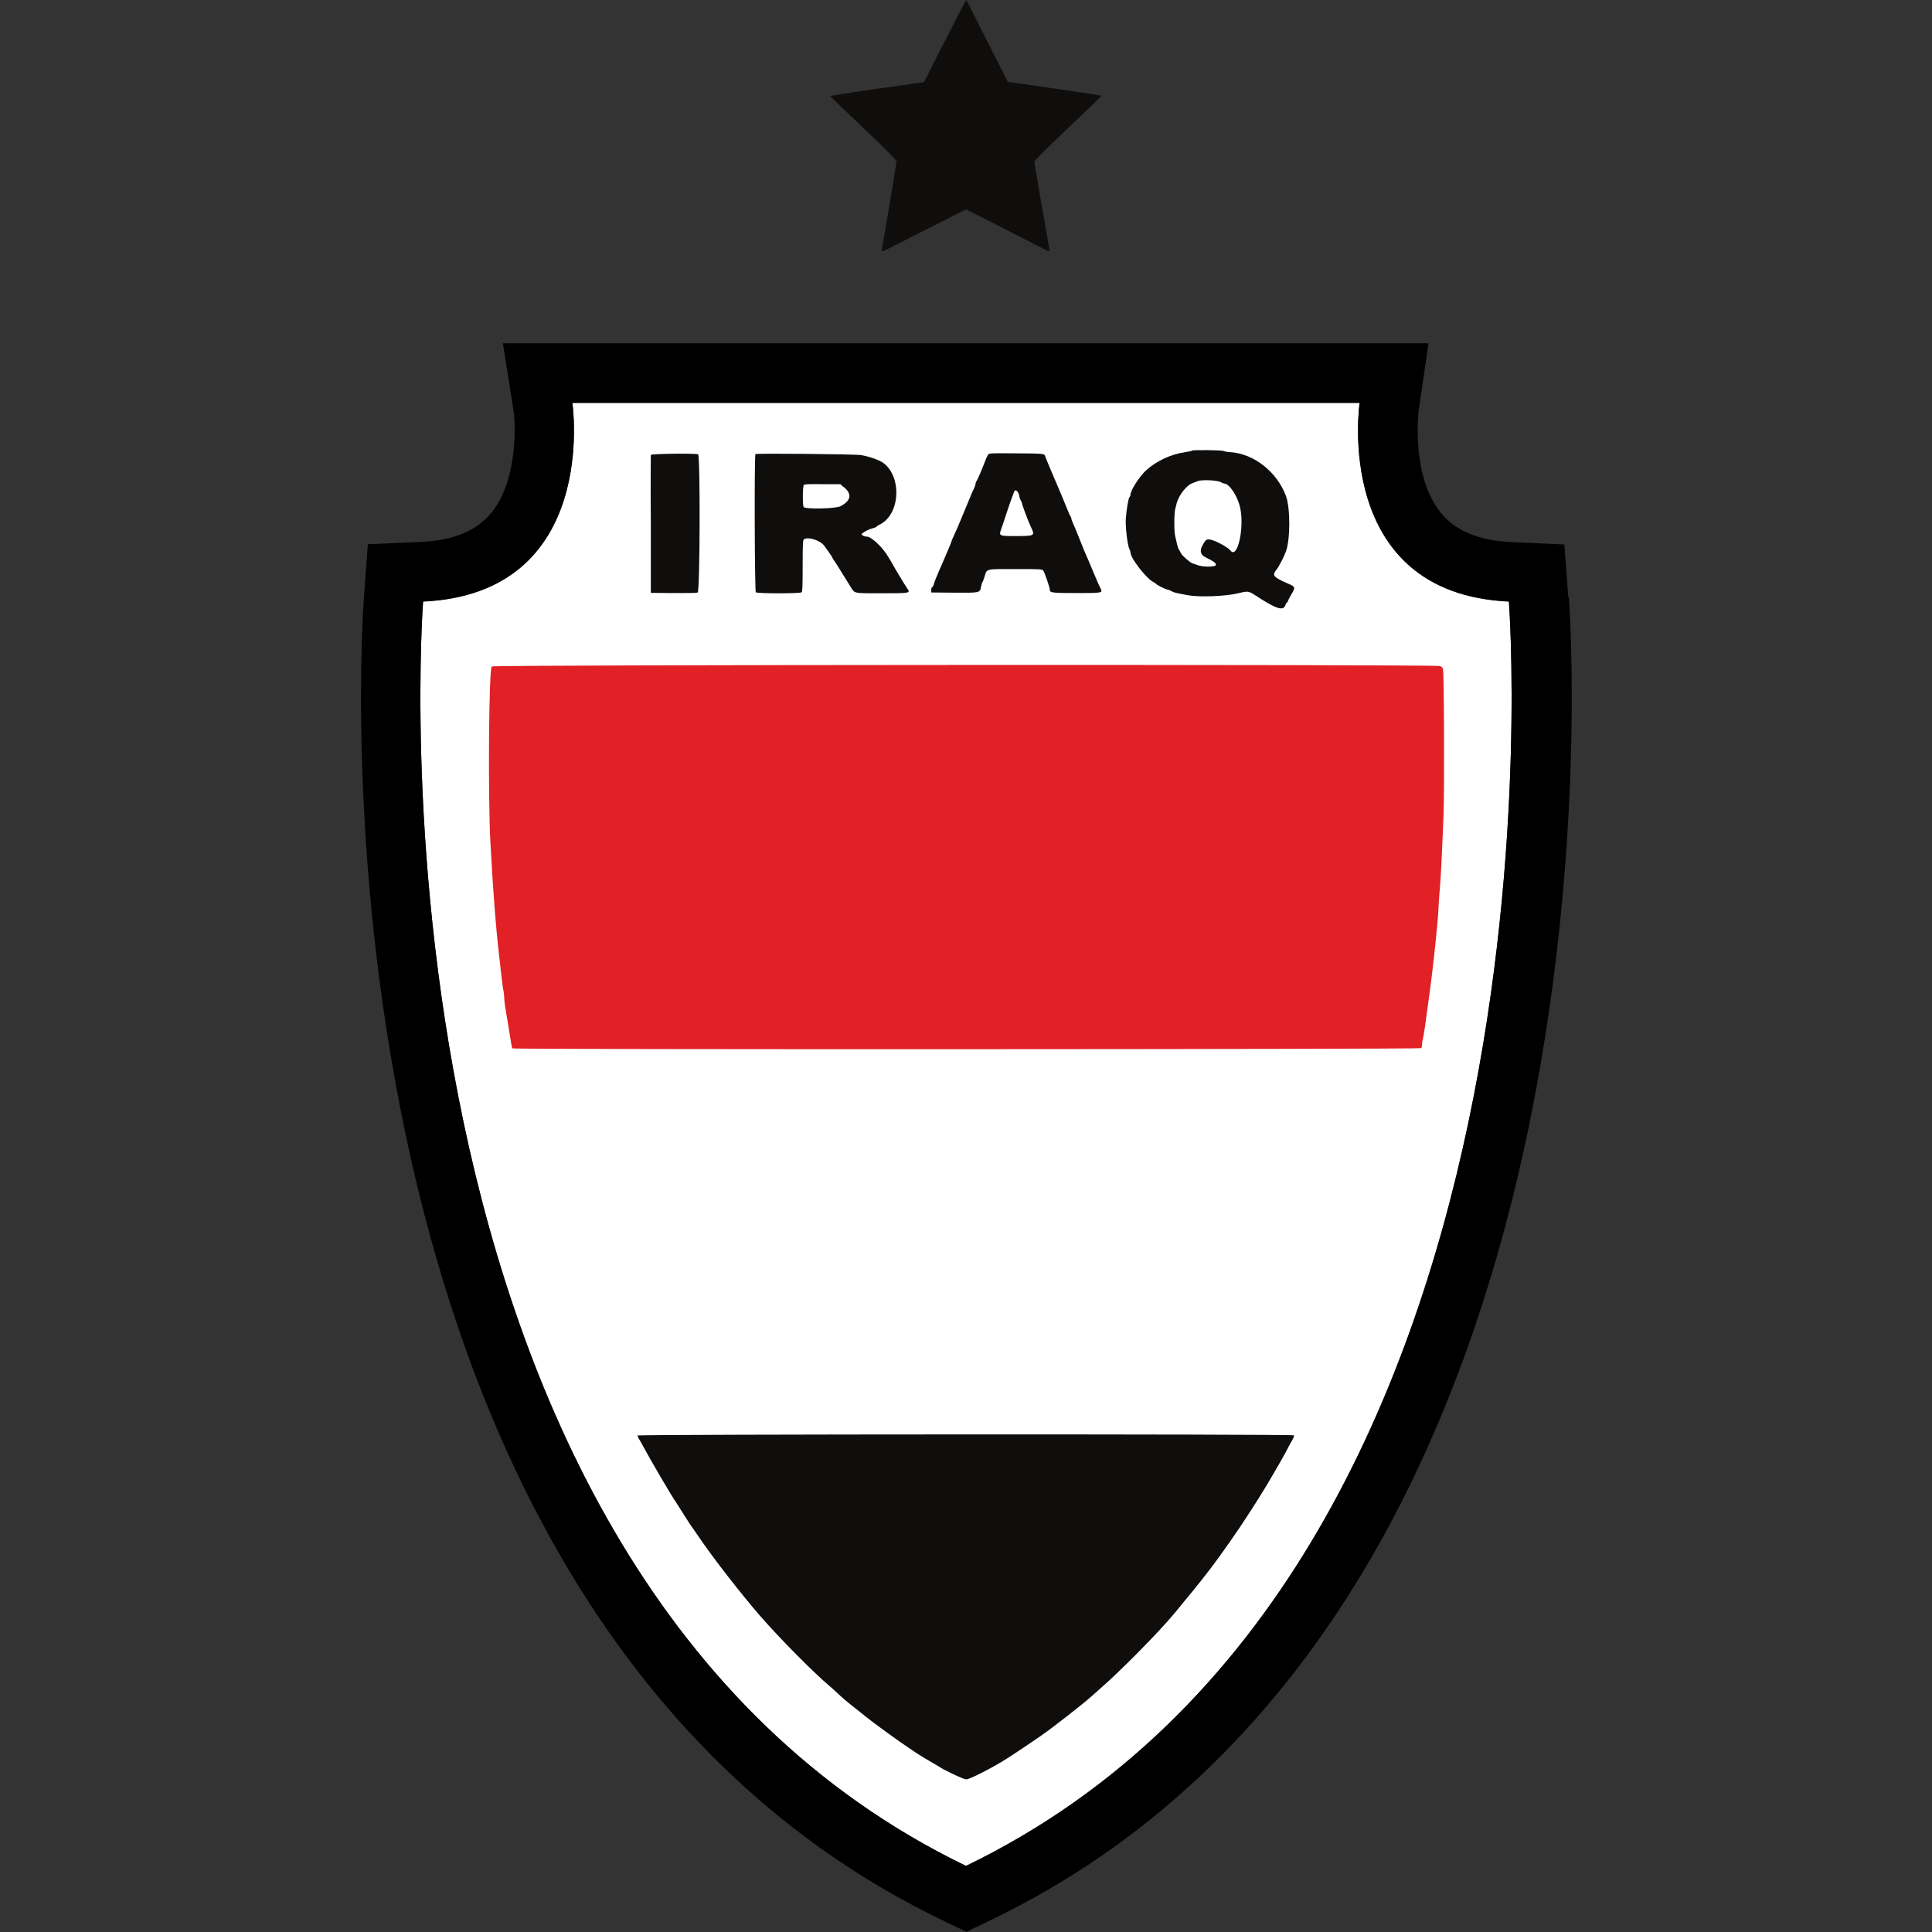
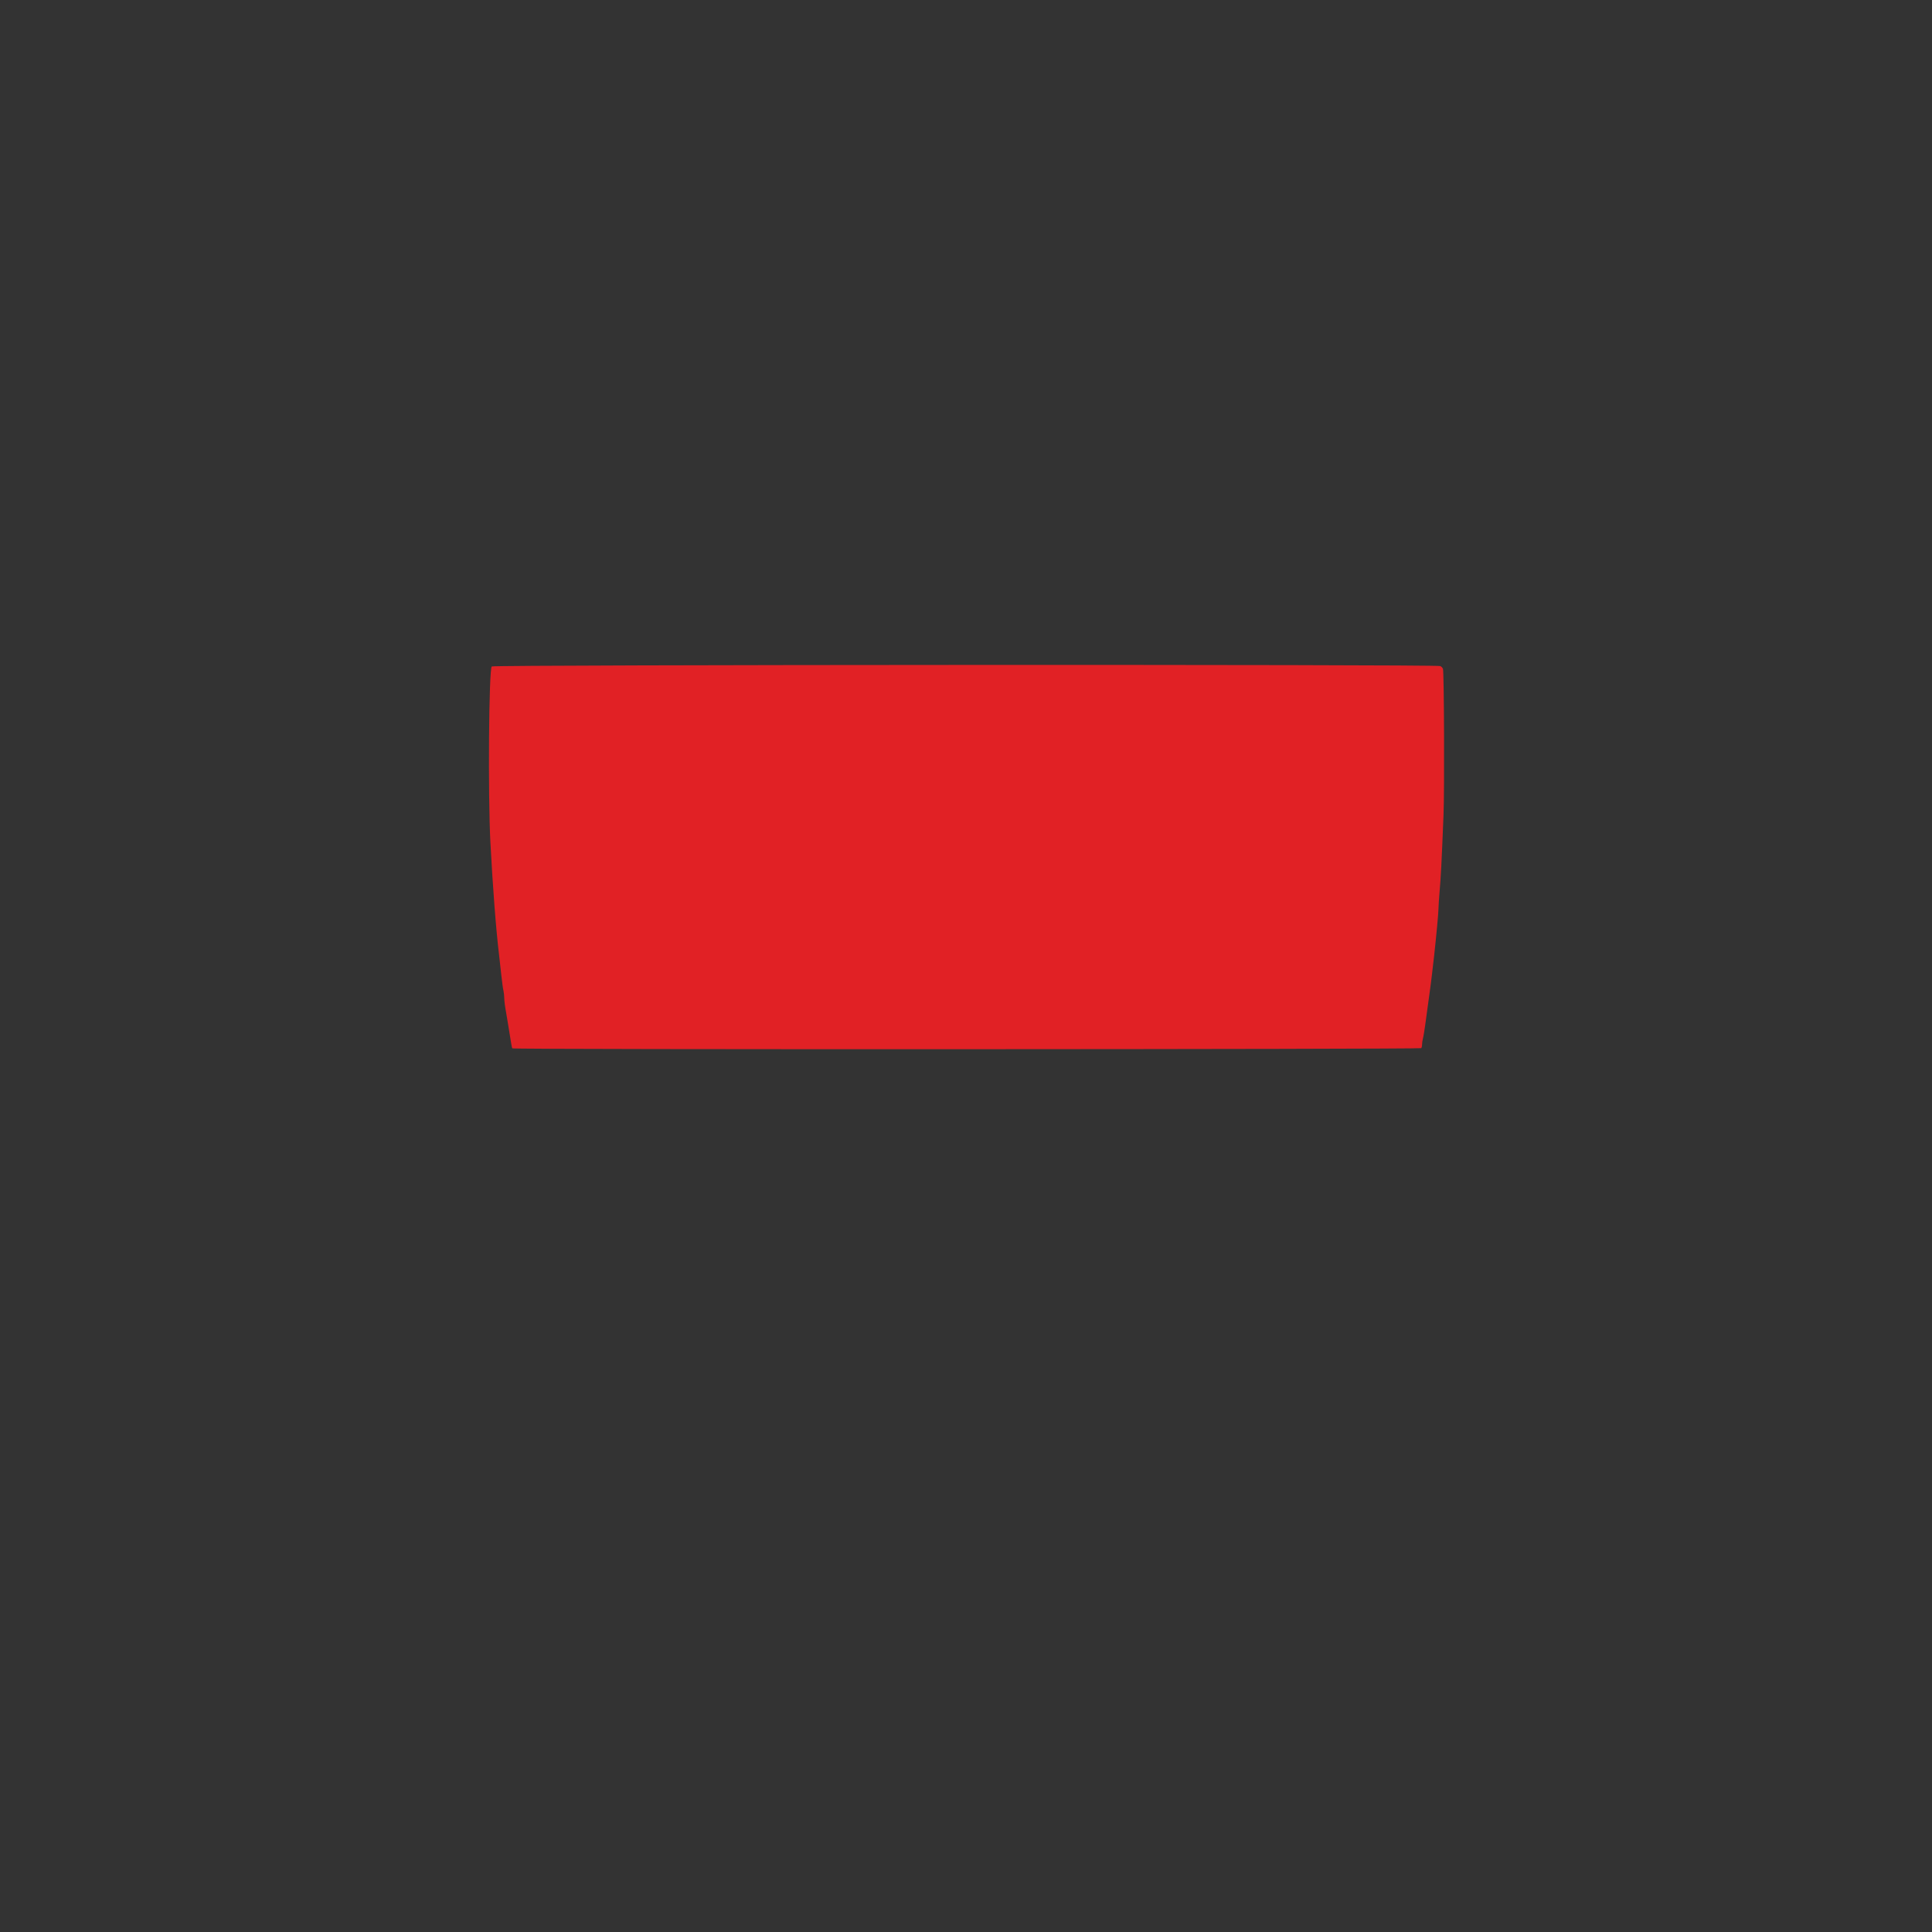
<svg xmlns="http://www.w3.org/2000/svg" height="99" viewBox="0 0 99 99" width="99">
  <rect x="0" y="0" width="99" height="99" fill="#333333" stroke="none" />
  <defs>
    <style>.f{fill:none;}.f,.g,.h,.i,.j{stroke-width:0px;}.g{fill:#e12125;}.g,.i{fill-rule:evenodd;}.h{fill:#000;}.i{fill:#100e0c;}.j{fill:#fff;}</style>
  </defs>
  <g id="a">
    <rect class="f" height="99" width="99" x="0" />
  </g>
  <g id="b">
-     <path class="j" d="M49.5,95.62c31.57-15.27,27.82-64.79,27.82-64.79-9.08-.42-7.65-10.18-7.65-10.18H29.33s1.43,9.76-7.65,10.18c0,0-3.75,49.52,27.82,64.79Z" />
-     <path class="h" d="M80.36,30.59l-.2-2.69-2.69-.12c-1.68-.08-2.86-.56-3.62-1.48-1.56-1.89-1.16-5.18-1.16-5.22l.51-3.49H25.77l.55,3.48c.12.93.15,3.66-1.17,5.24-.76.91-1.94,1.39-3.61,1.46l-2.69.12-.2,2.69c-.04.52-.93,12.98,2.13,27.53,1.82,8.63,4.66,16.2,8.46,22.5,4.83,8.02,11.21,13.99,18.95,17.74l1.33.64,1.33-.64c7.74-3.74,14.12-9.71,18.95-17.74,3.79-6.3,6.64-13.87,8.46-22.5,3.06-14.55,2.17-27.01,2.13-27.53ZM29.33,20.64h40.34s-1.43,9.76,7.65,10.18c0,0,3.75,49.52-27.82,64.79C17.93,80.35,21.68,30.82,21.68,30.82c9.08-.42,7.65-10.18,7.65-10.18Z" />
    <g id="c">
-       <path class="i" d="M48.42,2.09l-1.07,2.12-.29.04c-.16.02-1.24.18-2.41.34-1.16.17-2.11.32-2.11.33,0,.02.77.75,1.7,1.64,1.11,1.05,1.69,1.64,1.7,1.71,0,.08-.63,3.89-.76,4.55-.02.11.03.09,1.04-.43.59-.3,1.56-.8,2.17-1.1l1.11-.56.76.38c.42.21,1.38.7,2.13,1.09.76.39,1.38.7,1.39.69.01-.01-.02-.23-.07-.5-.05-.26-.17-.95-.27-1.53-.1-.58-.24-1.38-.31-1.78-.07-.4-.13-.76-.13-.8s.77-.81,1.72-1.71c.95-.9,1.73-1.65,1.73-1.66,0-.01-1.07-.18-2.4-.37l-2.41-.35-1.06-2.09C50.02.97,49.53.02,49.52,0s-.51.92-1.09,2.09M61.08,23.1s-.2.05-.4.08c-.69.1-1.45.46-1.95.92-.34.31-.8,1.03-.8,1.24,0,.04-.02.1-.05.13-.06.06-.15.6-.19,1.1-.03.39.08,1.35.18,1.56.04.07.06.15.06.19,0,.28.8,1.31,1.16,1.5.07.04.14.08.15.1.05.06.44.26.58.29.08.02.18.06.23.09.09.06.23.09.81.2.59.11,1.93.06,2.59-.1.49-.12.53-.12.88.11,1.07.7,1.43.82,1.54.49.02-.07.06-.13.08-.13s.04-.02.04-.05.08-.19.18-.36c.22-.36.21-.39-.16-.55-.77-.34-.84-.42-.6-.72.13-.16.39-.67.49-.95.22-.62.22-2.2,0-2.81-.45-1.24-1.65-2.19-2.86-2.26-.14,0-.29-.04-.34-.06-.09-.05-1.59-.06-1.64-.02M50.62,23.32c-.03.05-.1.19-.14.31-.17.45-.41,1-.45,1.04-.02.02-.04.08-.04.12s-.04.15-.08.24c-.05.09-.2.44-.33.77-.14.33-.32.77-.4.96-.08.2-.17.4-.19.44-.02.05-.08.18-.13.29-.05.11-.1.22-.1.24,0,.02-.09.25-.2.5-.11.25-.23.53-.26.61-.03.08-.09.21-.13.29-.15.34-.33.79-.33.84,0,.03-.03.08-.07.11-.04.03-.06.11-.05.17v.11s1.17.01,1.17.01c1.32.01,1.33.01,1.38-.3.02-.1.05-.21.07-.23.02-.03.07-.15.11-.29.13-.42.02-.39,1.58-.39,1.25,0,1.37,0,1.43.08.06.07.35.9.34,1.01,0,.12.19.14,1.33.14,1.36,0,1.39,0,1.26-.25-.06-.1-.18-.39-.4-.91-.1-.24-.21-.5-.24-.57-.17-.39-.23-.52-.4-.96-.11-.27-.21-.52-.23-.57-.15-.33-.22-.51-.22-.56,0-.03-.02-.08-.04-.1-.02-.02-.09-.18-.16-.35-.11-.29-.38-.92-.55-1.32-.04-.1-.11-.25-.15-.35-.04-.1-.09-.21-.11-.26-.02-.05-.08-.19-.13-.31-.05-.12-.11-.26-.13-.31-.02-.05-.05-.13-.07-.19-.04-.14-.06-.14-1.55-.15-1.32-.01-1.33-.01-1.39.08M33.35,23.31s-.02,1.63,0,3.56v3.51s1.16.01,1.16.01c.74,0,1.18,0,1.24-.03.12-.06.14-7.03.02-7.08-.15-.06-2.39-.03-2.41.03M38.71,23.28c-.06.06-.04,7.01.02,7.07.07.07,2.28.07,2.35,0,.04-.04.05-.4.05-1.35s.01-1.31.05-1.35c.17-.17.84.02,1.06.32.18.24.42.59.42.62,0,.01.04.09.1.16.05.08.12.18.15.23.06.1.45.73.69,1.11.21.33.12.31,1.59.31,1.46,0,1.48,0,1.29-.26-.08-.11-.7-1.14-.77-1.28-.04-.08-.09-.16-.28-.46-.28-.43-.8-.9-1-.9-.11,0-.28-.07-.28-.12,0-.06.37-.27.54-.3.09-.02.19-.06.22-.09.03-.03.11-.09.19-.12,1.13-.59,1.1-2.75-.05-3.27q-.43-.19-.92-.28c-.3-.05-5.38-.1-5.43-.05M62.56,24.71c.07.04.15.07.18.07.24,0,.65.6.79,1.16.26,1-.1,2.73-.47,2.28-.18-.22-.93-.6-1.14-.58-.13.01-.16.05-.31.32q-.22.41.17.6c.43.21.56.31.52.4-.04.1-.68.1-.93,0-.1-.04-.21-.08-.26-.09-.13-.04-.55-.41-.6-.53-.03-.06-.07-.14-.1-.18-.03-.04-.07-.16-.1-.29-.02-.12-.07-.3-.09-.39-.06-.22-.06-1.17,0-1.39.02-.09.06-.23.08-.32.11-.41.54-.95.83-1.02.06-.02.16-.06.23-.09.16-.09,1.03-.06,1.21.05M43.23,24.95c.44.36.39.7-.16.99-.25.13-1.81.16-1.89.04-.06-.1-.05-1.07.01-1.13.04-.04.27-.05.96-.04h.91s.17.15.17.15M52.22,25.4c.02.09.06.2.09.25.03.05.06.11.06.15,0,.06.34.97.46,1.21.21.45.2.45-.74.46-.87,0-.91,0-.8-.32.04-.1.2-.58.36-1.07.16-.48.32-.9.34-.93.07-.08.2.05.24.25M32.67,73.57s.03.1.06.14c.03.05.13.22.22.39.4.74,1.38,2.42,1.67,2.85.08.12.29.45.46.72.17.28.35.55.4.61.04.06.18.25.29.42.8,1.18,2.21,2.98,3.16,4.08,1.03,1.18,2.69,2.86,3.58,3.62.19.16.21.18.53.48.2.19.67.57,1.02.84.09.07.19.15.22.18.44.36,1.82,1.36,2.34,1.7.06.04.21.14.34.23.13.09.43.27.67.41.24.14.46.27.48.28.21.16,1.27.66,1.4.66.18,0,1.37-.61,2.09-1.07.29-.18,1.42-.94,1.69-1.13.71-.49,2.2-1.66,2.68-2.09.12-.11.29-.26.37-.33.97-.83,3.07-2.95,3.84-3.89,1.55-1.87,1.94-2.38,2.86-3.69.62-.88,1.36-2.03,1.86-2.86.45-.75,1.08-1.86,1.08-1.89,0-.01.08-.16.18-.33s.17-.32.15-.35c-.04-.07-33.66-.06-33.66.01" id="d" />
      <path class="g" d="M25.2,34.15c-.15.11-.2,6.57-.07,9.03.12,2.26.28,4.4.45,5.81.02.21.07.65.11.99.04.34.08.69.11.79.02.1.04.27.04.39,0,.12.04.44.09.7.05.27.13.79.19,1.15.06.37.11.69.13.71.04.07,46.54.05,46.58-.01.02-.03.04-.11.04-.19,0-.07.02-.22.05-.33.03-.11.07-.4.11-.66.14-1.02.16-1.18.22-1.61.04-.25.09-.7.13-1.01s.08-.73.11-.95c.11-1,.22-2.17.22-2.38,0-.13.03-.54.06-.92.06-.66.1-1.41.2-3.91.05-1.2.03-7.31-.03-7.48-.02-.05-.08-.12-.14-.14-.19-.09-48.47-.07-48.59.02" id="e" />
    </g>
  </g>
</svg>